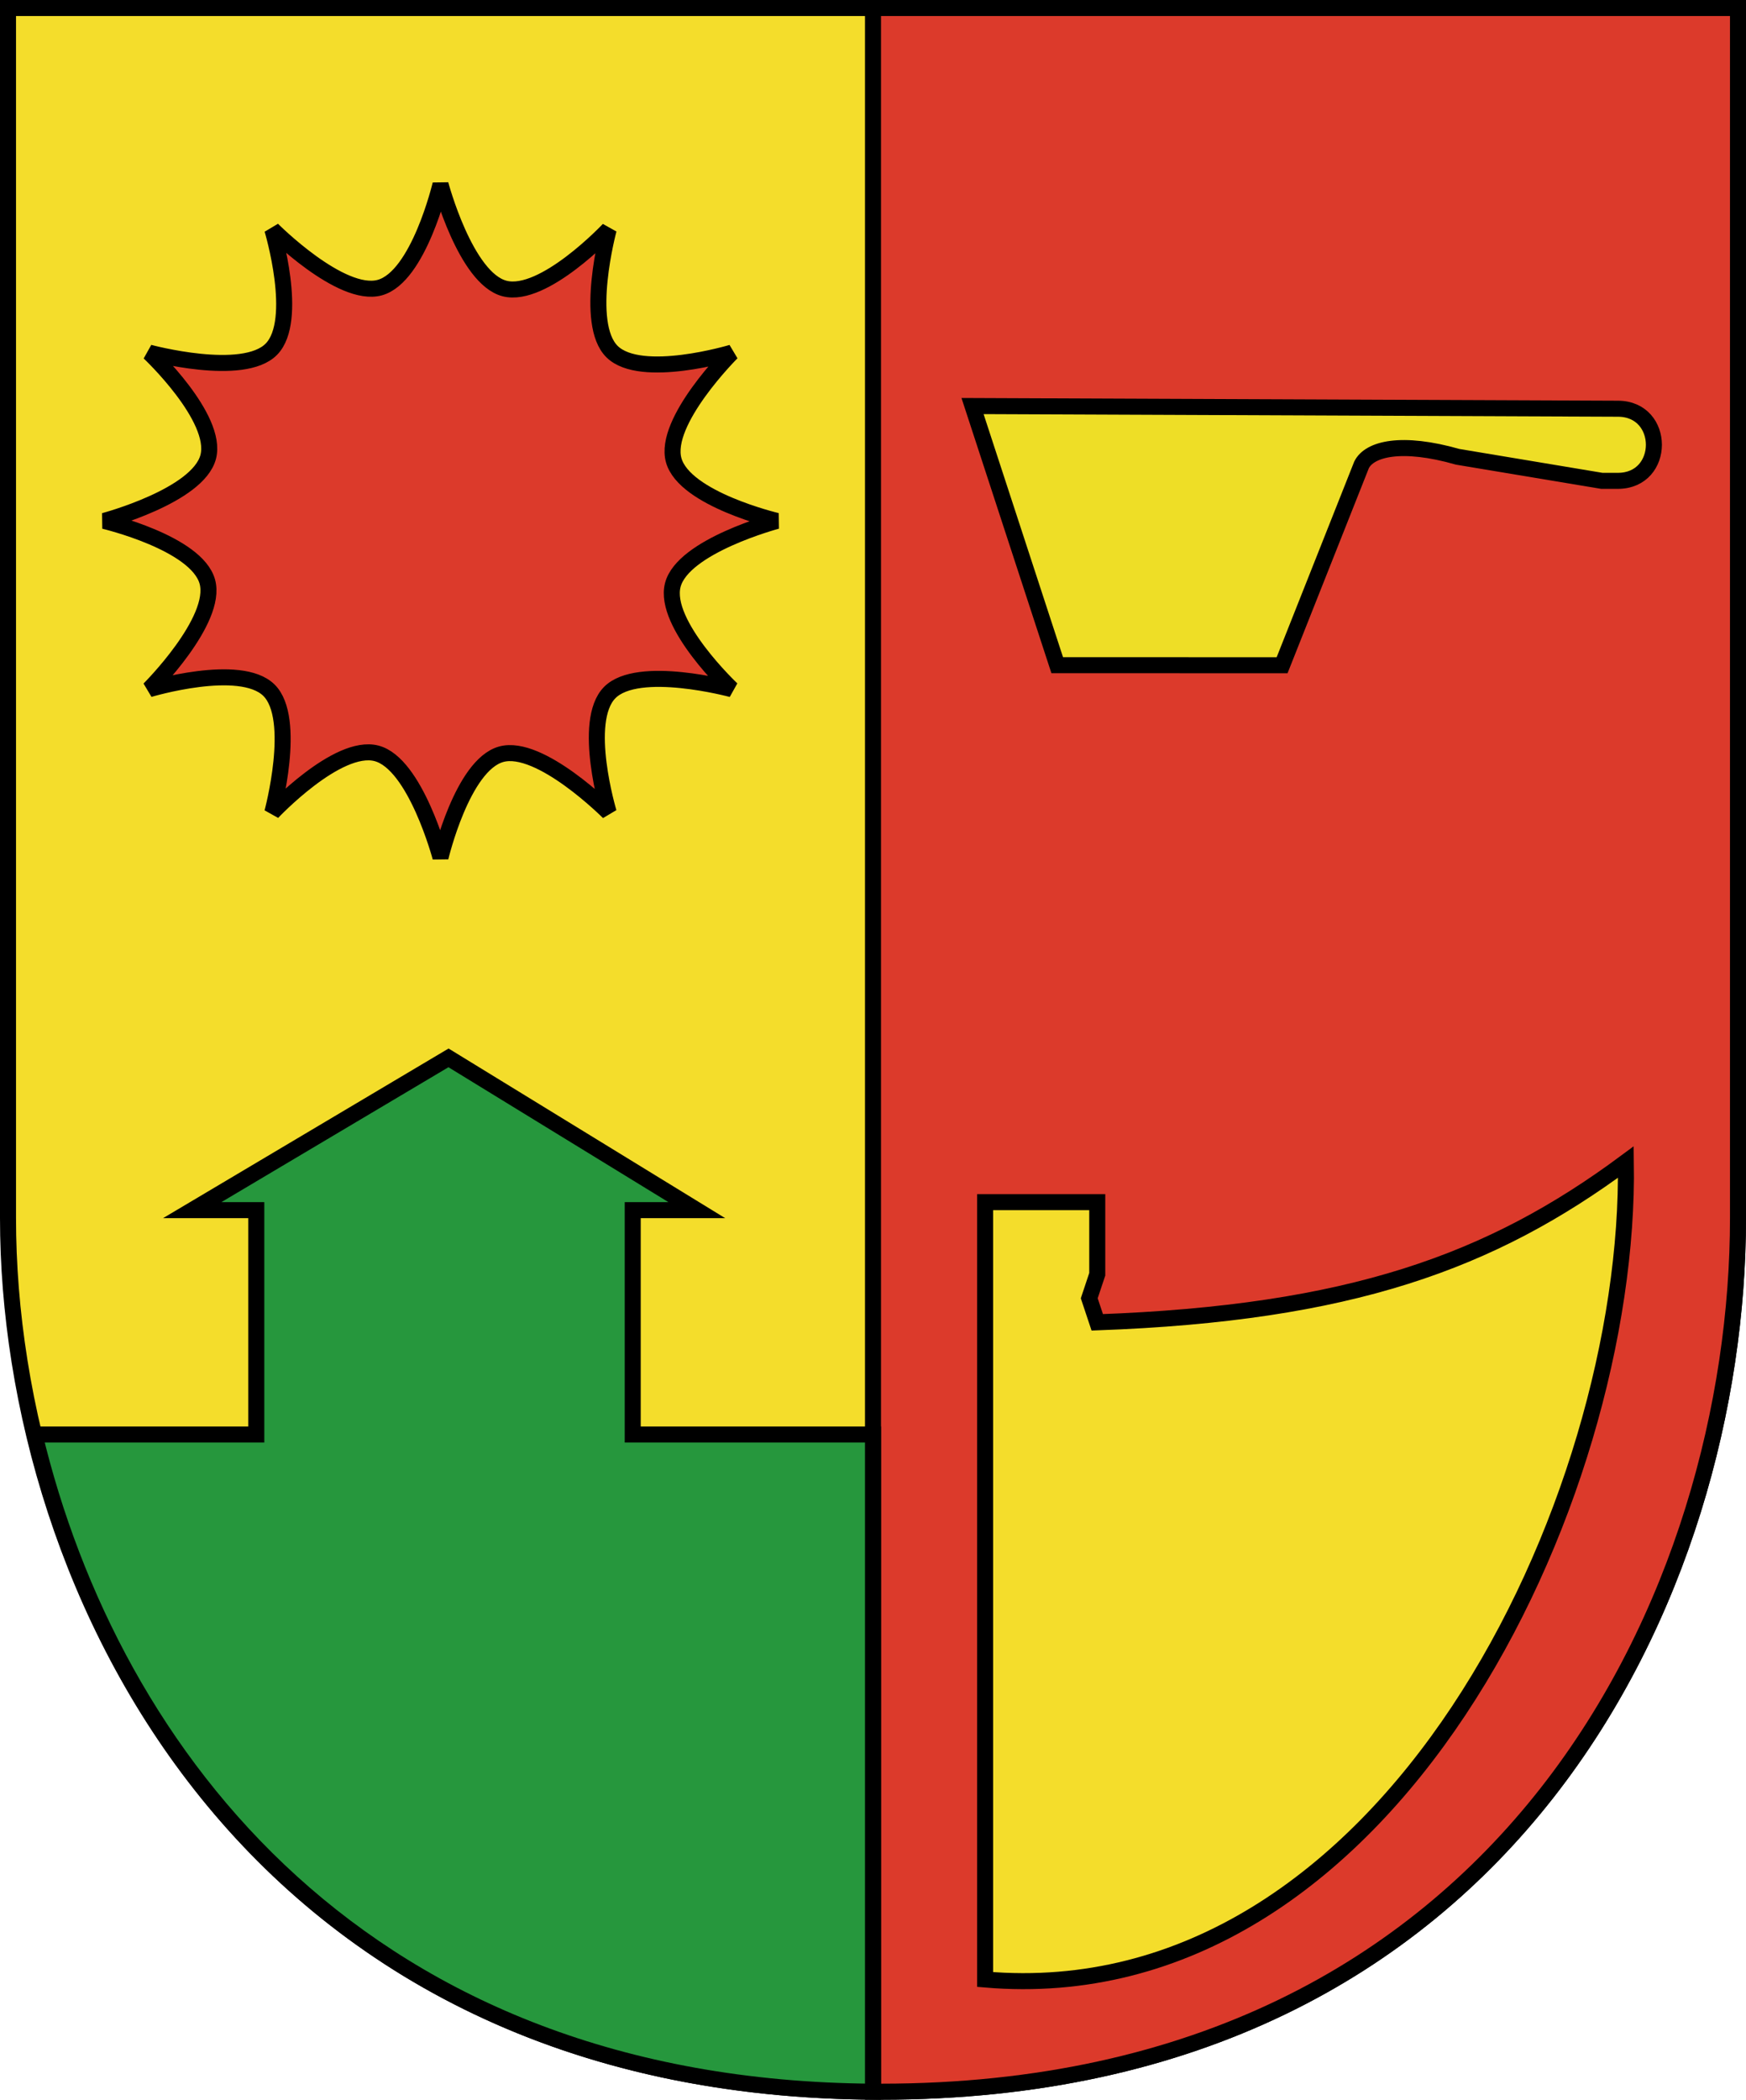
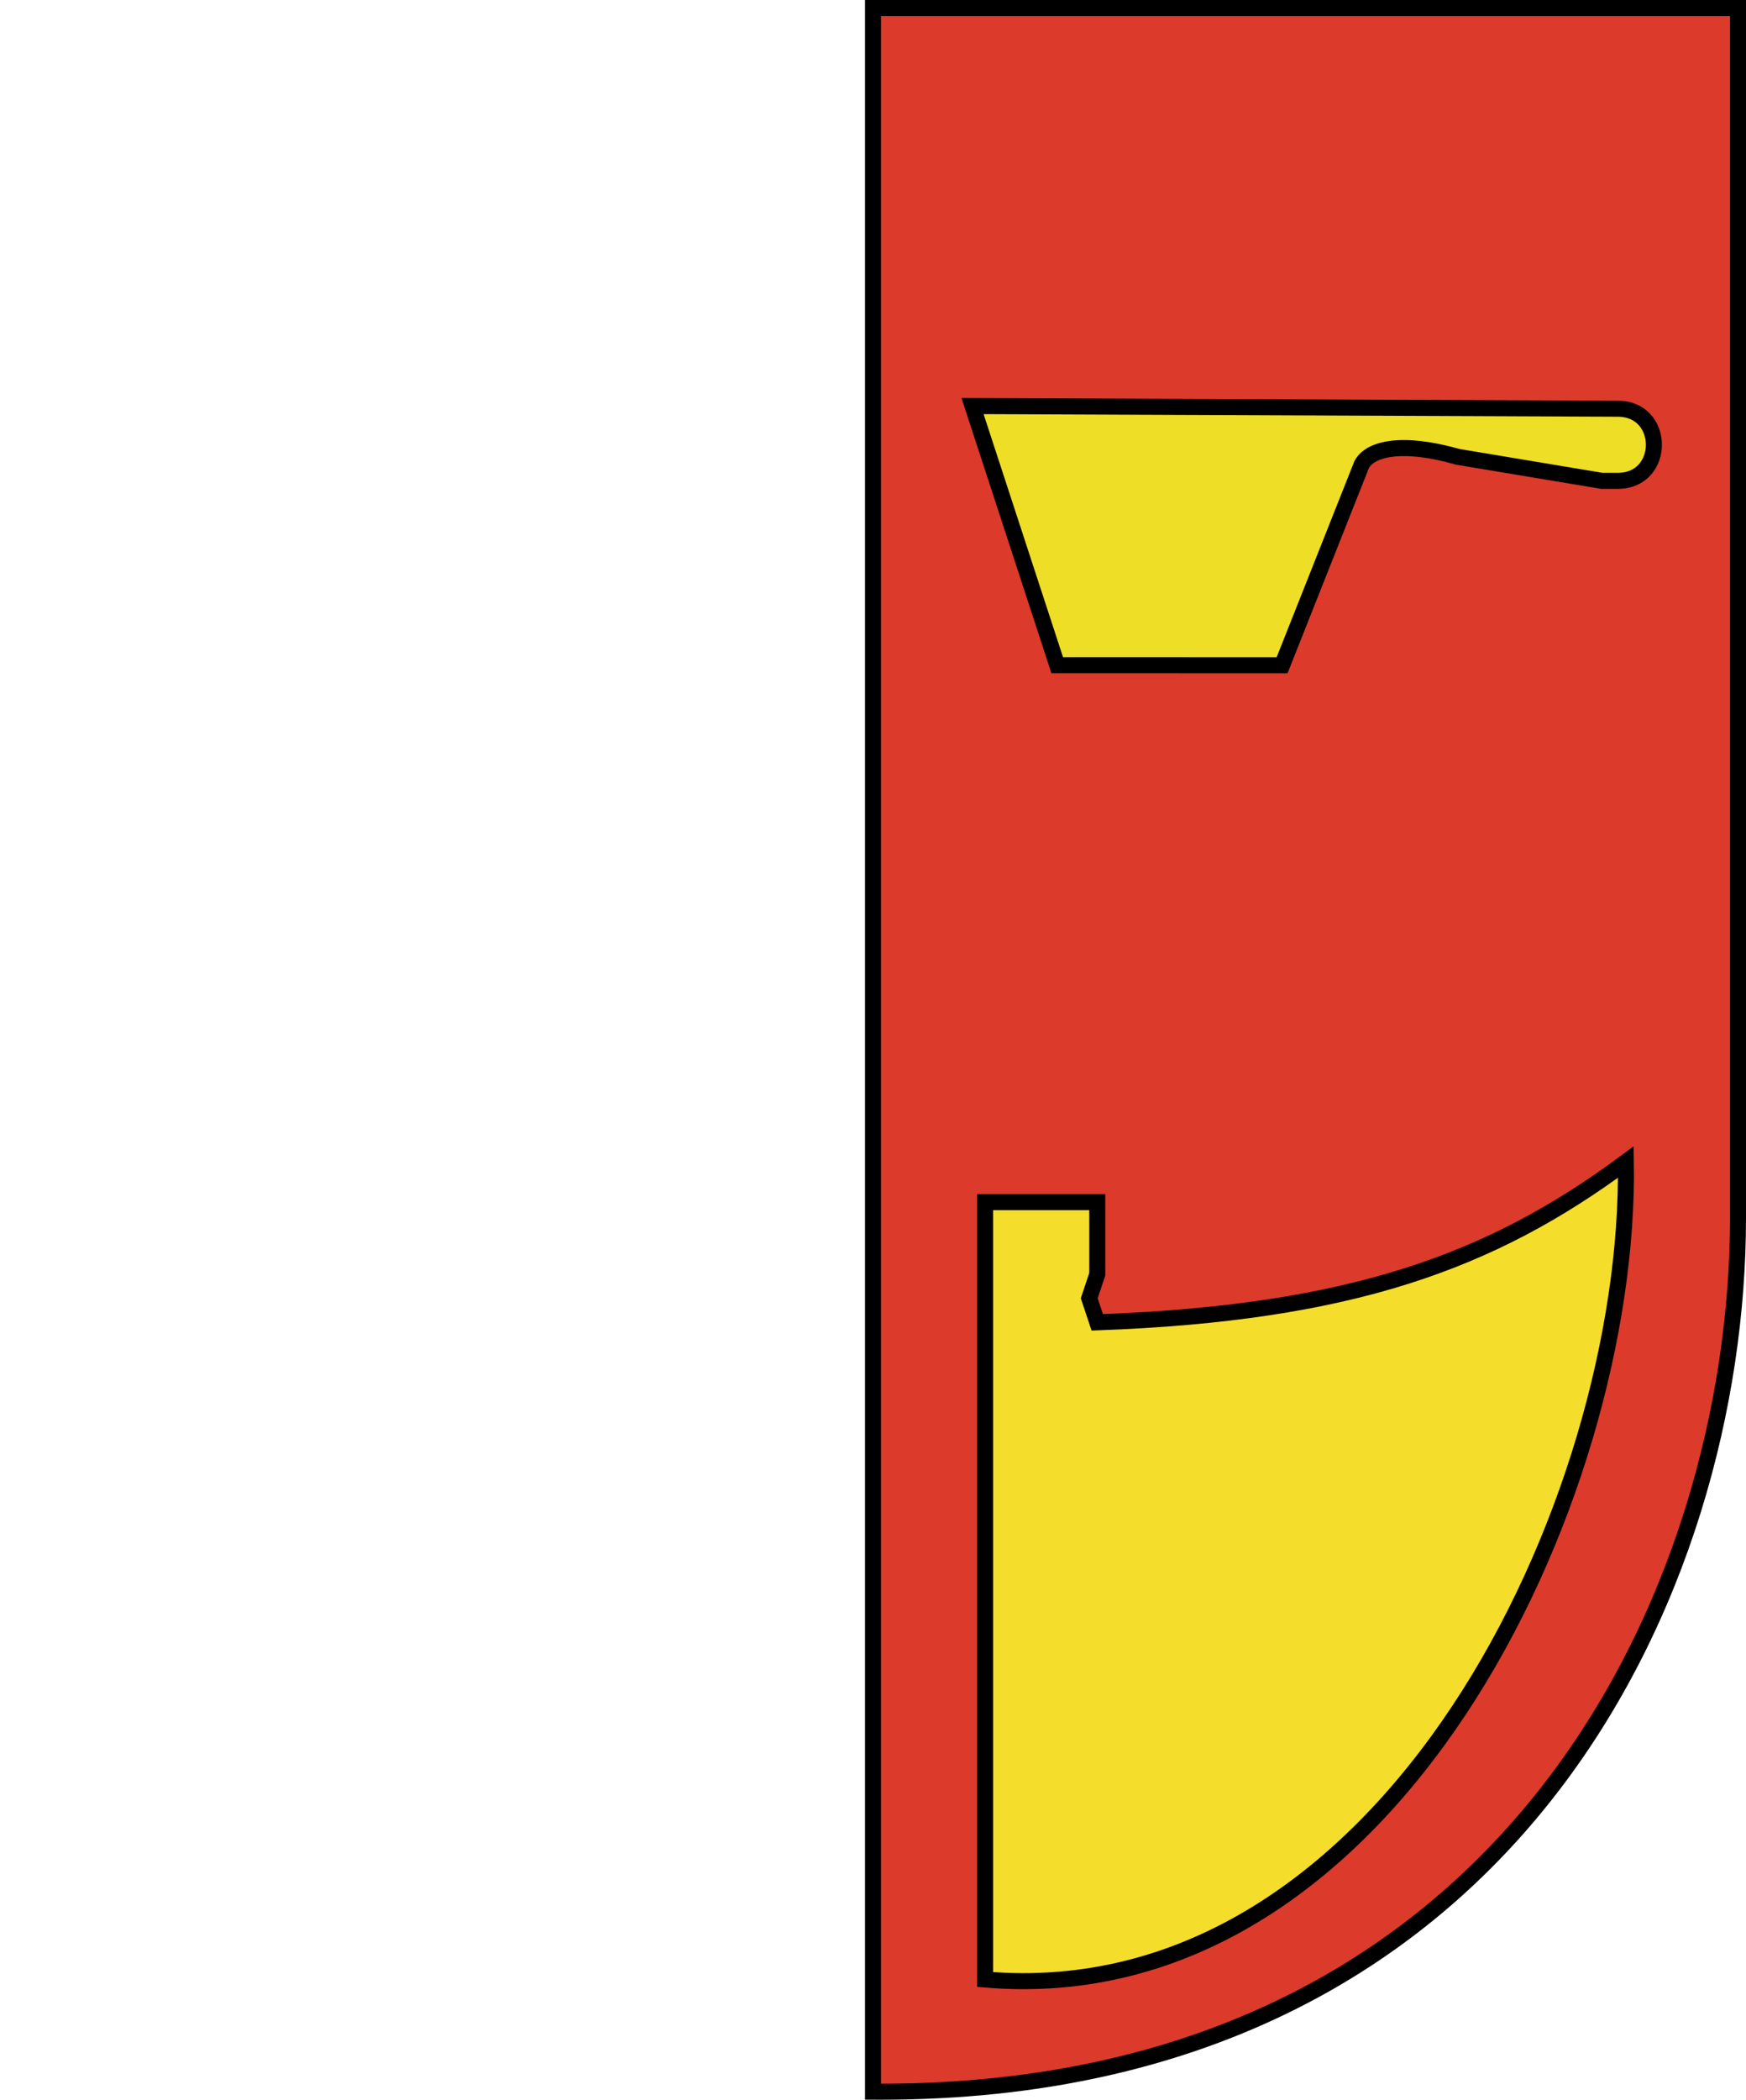
<svg xmlns="http://www.w3.org/2000/svg" xmlns:ns1="http://www.inkscape.org/namespaces/inkscape" xmlns:ns2="http://sodipodi.sourceforge.net/DTD/sodipodi-0.dtd" id="svg3039" version="1.1" ns1:version="0.48.4 r9939" width="109" height="131" ns2:docname="Coat of arms of Kemeten.svg">
  <defs id="defs3043" />
  <ns2:namedview pagecolor="#ffffff" bordercolor="#666666" borderopacity="1" objecttolerance="10" gridtolerance="10" guidetolerance="10" ns1:pageopacity="0" ns1:pageshadow="2" ns1:window-width="1280" ns1:window-height="776" id="namedview3041" showgrid="false" borderlayer="false" ns1:zoom="1.6166296" ns1:cx="-16.944937" ns1:cy="63.644287" ns1:window-x="0" ns1:window-y="24" ns1:window-maximized="1" ns1:current-layer="layer2" showguides="true" ns1:guide-bbox="true" />
  <g ns1:groupmode="layer" id="layer2" ns1:label="shield" style="display:inline" ns2:insensitive="true">
-     <path style="fill:#f4dd2b;fill-opacity:1;stroke:#000000;stroke-width:1px;stroke-linecap:butt;stroke-linejoin:miter;stroke-opacity:1" d="m 0.5,0.5 108,0 0,75.5 c 0,23 -14,54.5 -53.5,54.5 C 15.5,130.5 0.5,99 0.5,76 z" id="path3070" ns1:connector-curvature="0" ns2:nodetypes="ccszsc" />
    <path style="fill:#dc3a2b;fill-opacity:1;stroke:#000000;stroke-width:1px;stroke-linecap:butt;stroke-linejoin:miter;stroke-opacity:1" d="m 54.5,0.5 0,130 c 0.169,0.001 0.33,0 0.5,0 39.5,0 53.5,-31.5 53.5,-54.5 l 0,-75.5 -54,0 z" id="path2989" ns1:connector-curvature="0" />
  </g>
  <g ns1:groupmode="layer" id="layer3" ns1:label="other" style="display:inline" ns2:insensitive="true">
-     <path style="fill:#26973d;fill-opacity:1;stroke:#000000;stroke-width:1px;stroke-linecap:butt;stroke-linejoin:miter;stroke-opacity:1;display:inline" d="m 28,66 -16,9.5 4,0 0,14 -13.844,0 c 4.799,20.047 20.557,40.782 52.344,41 l 0,-41 -15,0 0,-14 4,0 L 28,66 z" id="path2996" ns1:connector-curvature="0" />
    <path style="fill:#eede26;fill-opacity:1;stroke:#000000;stroke-width:1px;stroke-linecap:butt;stroke-linejoin:miter;stroke-opacity:1" d="M 80.039,41.505 85,29 c 0.5,-1 2.5,-1.5 6,-0.5 l 9,1.5 1,0 c 3,0 3,-4.5 0,-4.5 L 60.714,25.333 66,41.5 z" id="path3780" ns1:connector-curvature="0" ns2:nodetypes="ccccccccc" />
    <path style="fill:#f4dd2b;fill-opacity:1;stroke:#000000;stroke-width:1px;stroke-linecap:butt;stroke-linejoin:miter;stroke-opacity:1" d="m 61.5,75 7,0 0,4.5 -0.5,1.5 0.5,1.5 c 15.769,-0.572 24.573,-3.756 33,-10 0.336,21.137 -14.835,53.155 -40,51 z" id="path2991" ns1:connector-curvature="0" ns2:nodetypes="cccccccc" />
-     <path style="fill:#dc3a2b;fill-opacity:1;stroke:#000000;stroke-width:1;stroke-miterlimit:4;stroke-opacity:1;stroke-dashoffset:0;display:inline" d="m 27.5,53.5 c 0,0 -1.562,-5.873 -4,-6.5 -2.438,-0.627 -6.5,3.687 -6.5,3.687 0,0 1.584,-5.867 -0.214,-7.629 C 14.988,41.295 9.313,43 9.313,43 c 0,0 4.305,-4.289 3.629,-6.714 C 12.266,33.861 6.5,32.5 6.5,32.5 c 0,0 5.873,-1.562 6.5,-4 C 13.627,26.062 9.313,22 9.313,22 c 0,0 5.867,1.584 7.629,-0.214 C 18.705,19.988 17,14.313 17,14.313 c 0,0 4.289,4.305 6.714,3.629 C 26.139,17.266 27.5,11.5 27.5,11.5 c 0,0 1.562,5.873 4,6.5 2.438,0.627 6.5,-3.687 6.5,-3.687 0,0 -1.584,5.867 0.214,7.629 C 40.012,23.705 45.687,22 45.687,22 c 0,0 -4.305,4.289 -3.629,6.714 0.676,2.425 6.443,3.786 6.443,3.786 0,0 -5.873,1.562 -6.5,4 -0.627,2.438 3.687,6.5 3.687,6.5 0,0 -5.867,-1.584 -7.629,0.214 C 36.295,45.012 38,50.687 38,50.687 c 0,0 -4.289,-4.305 -6.714,-3.629 C 28.861,47.734 27.5,53.5 27.5,53.5 z" id="path3019" ns1:connector-curvature="0" ns2:nodetypes="czczczczczczczczczczczczc" />
  </g>
</svg>